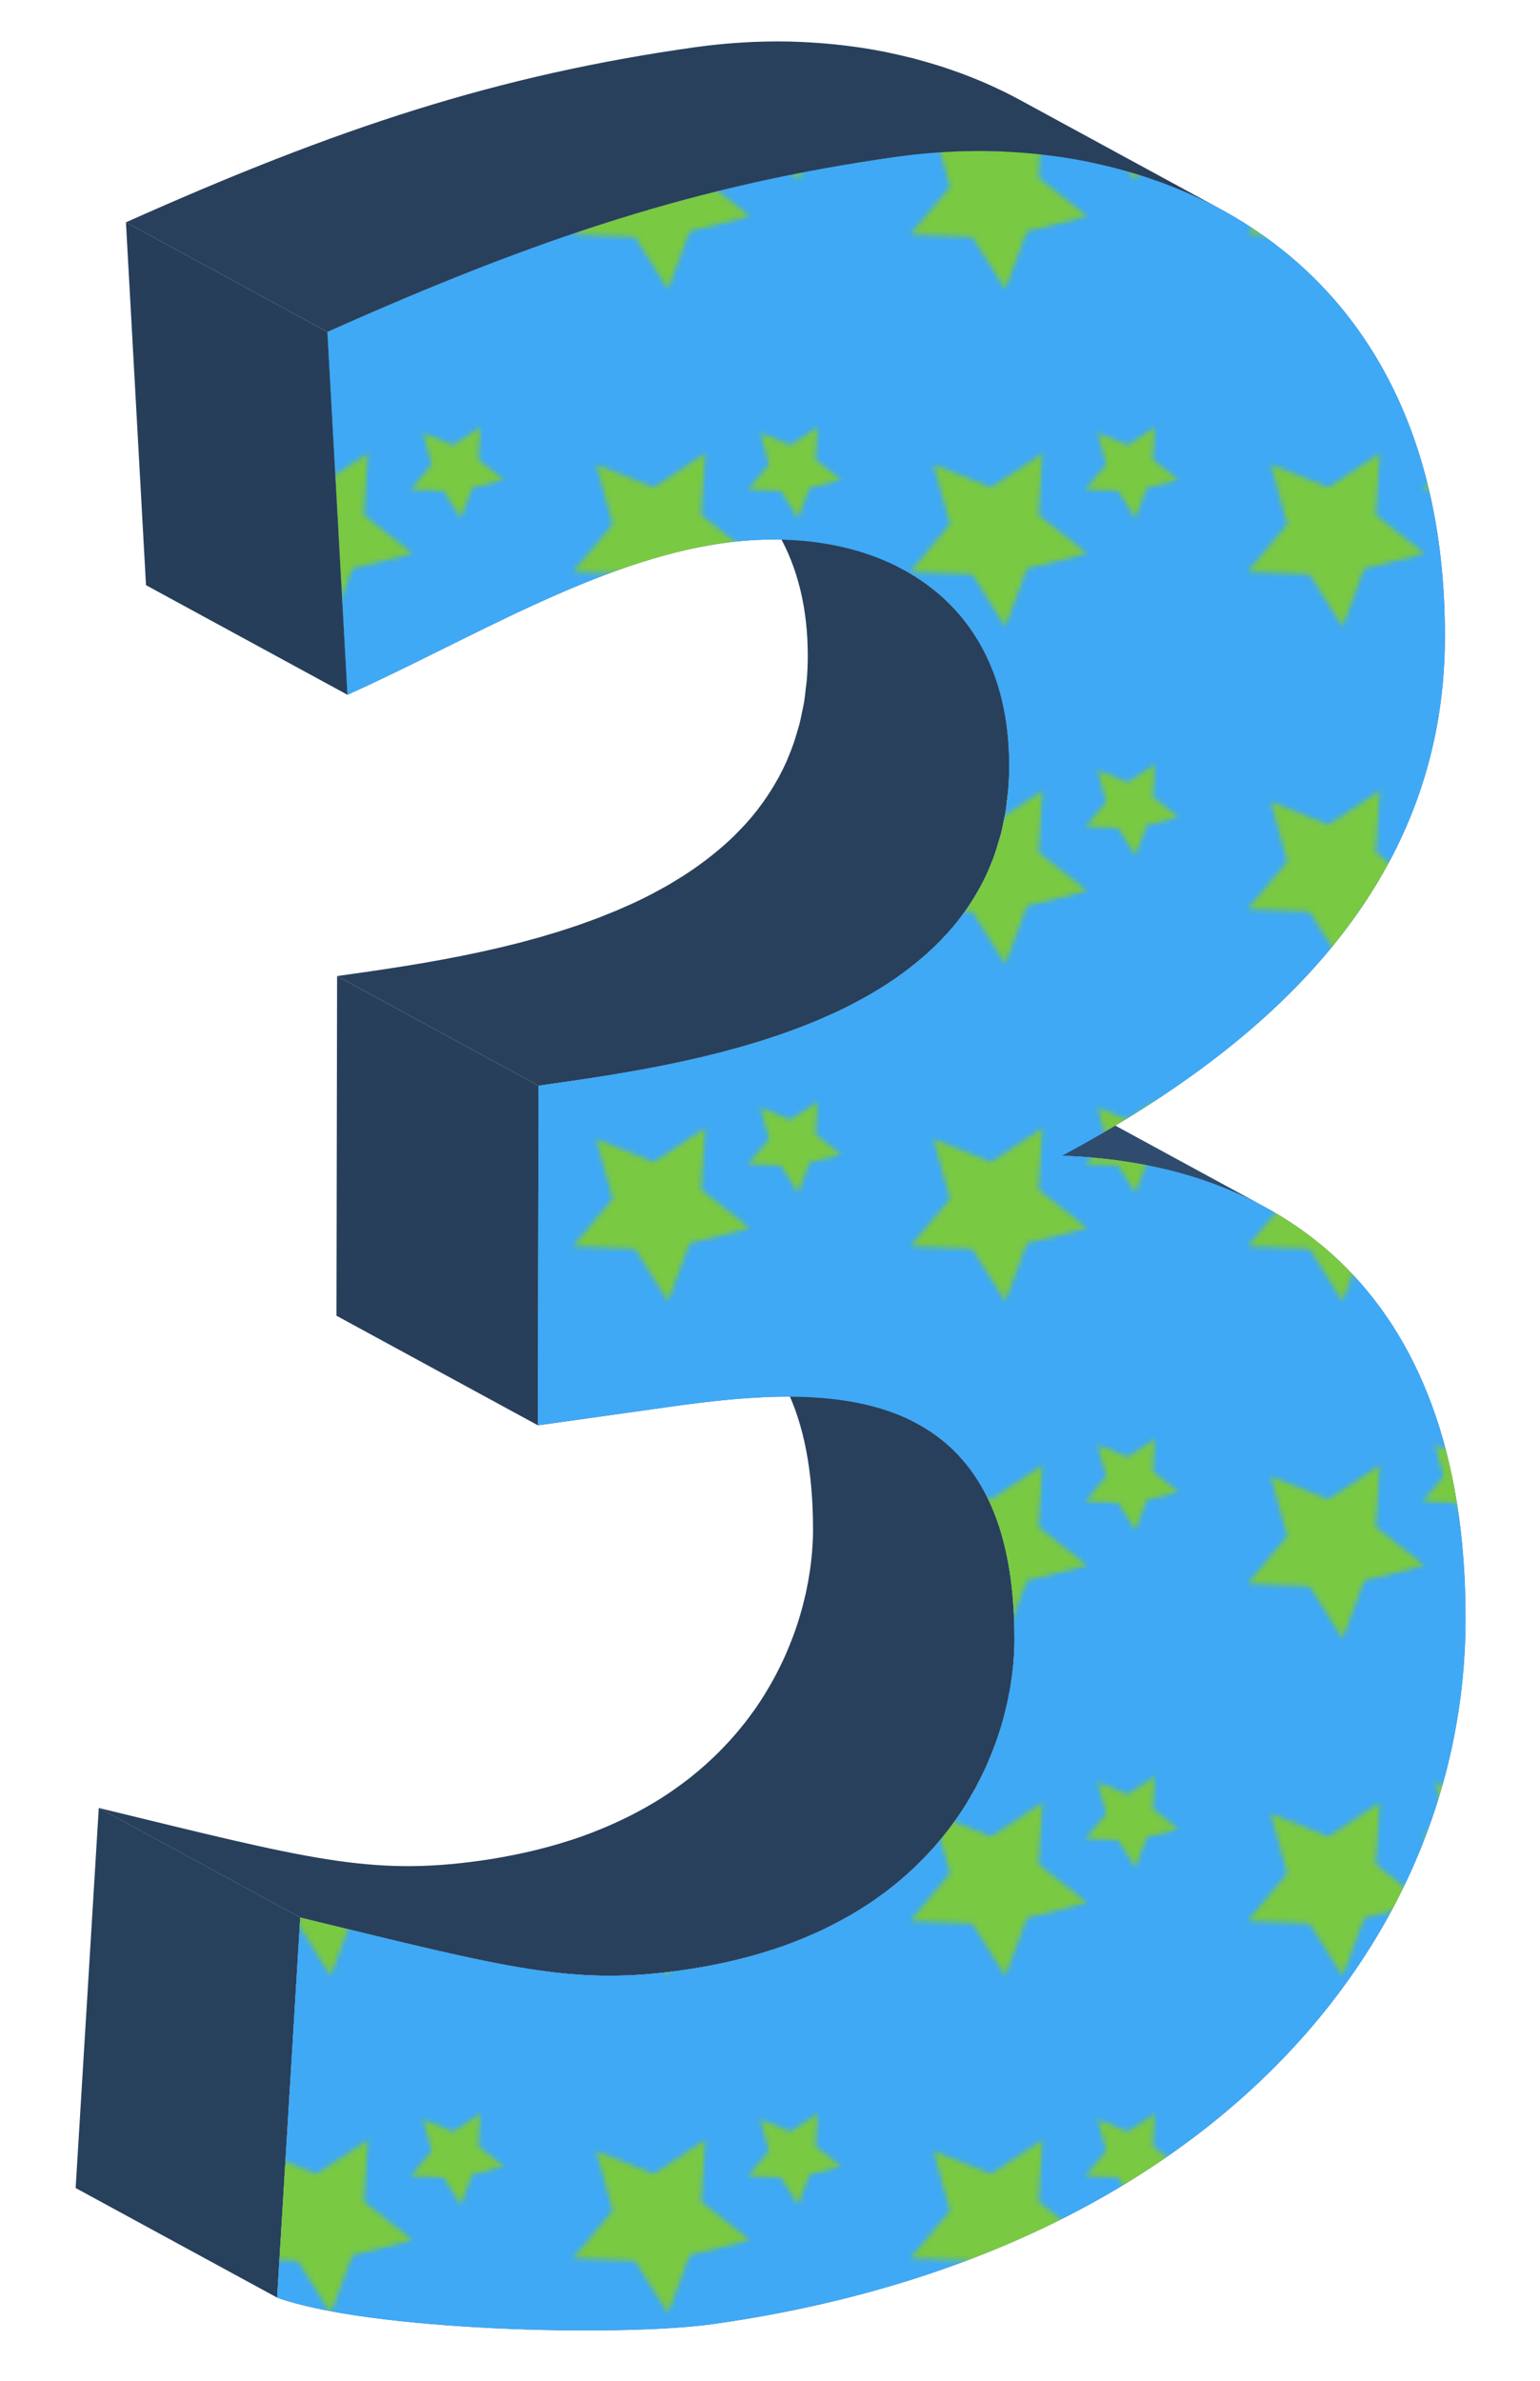
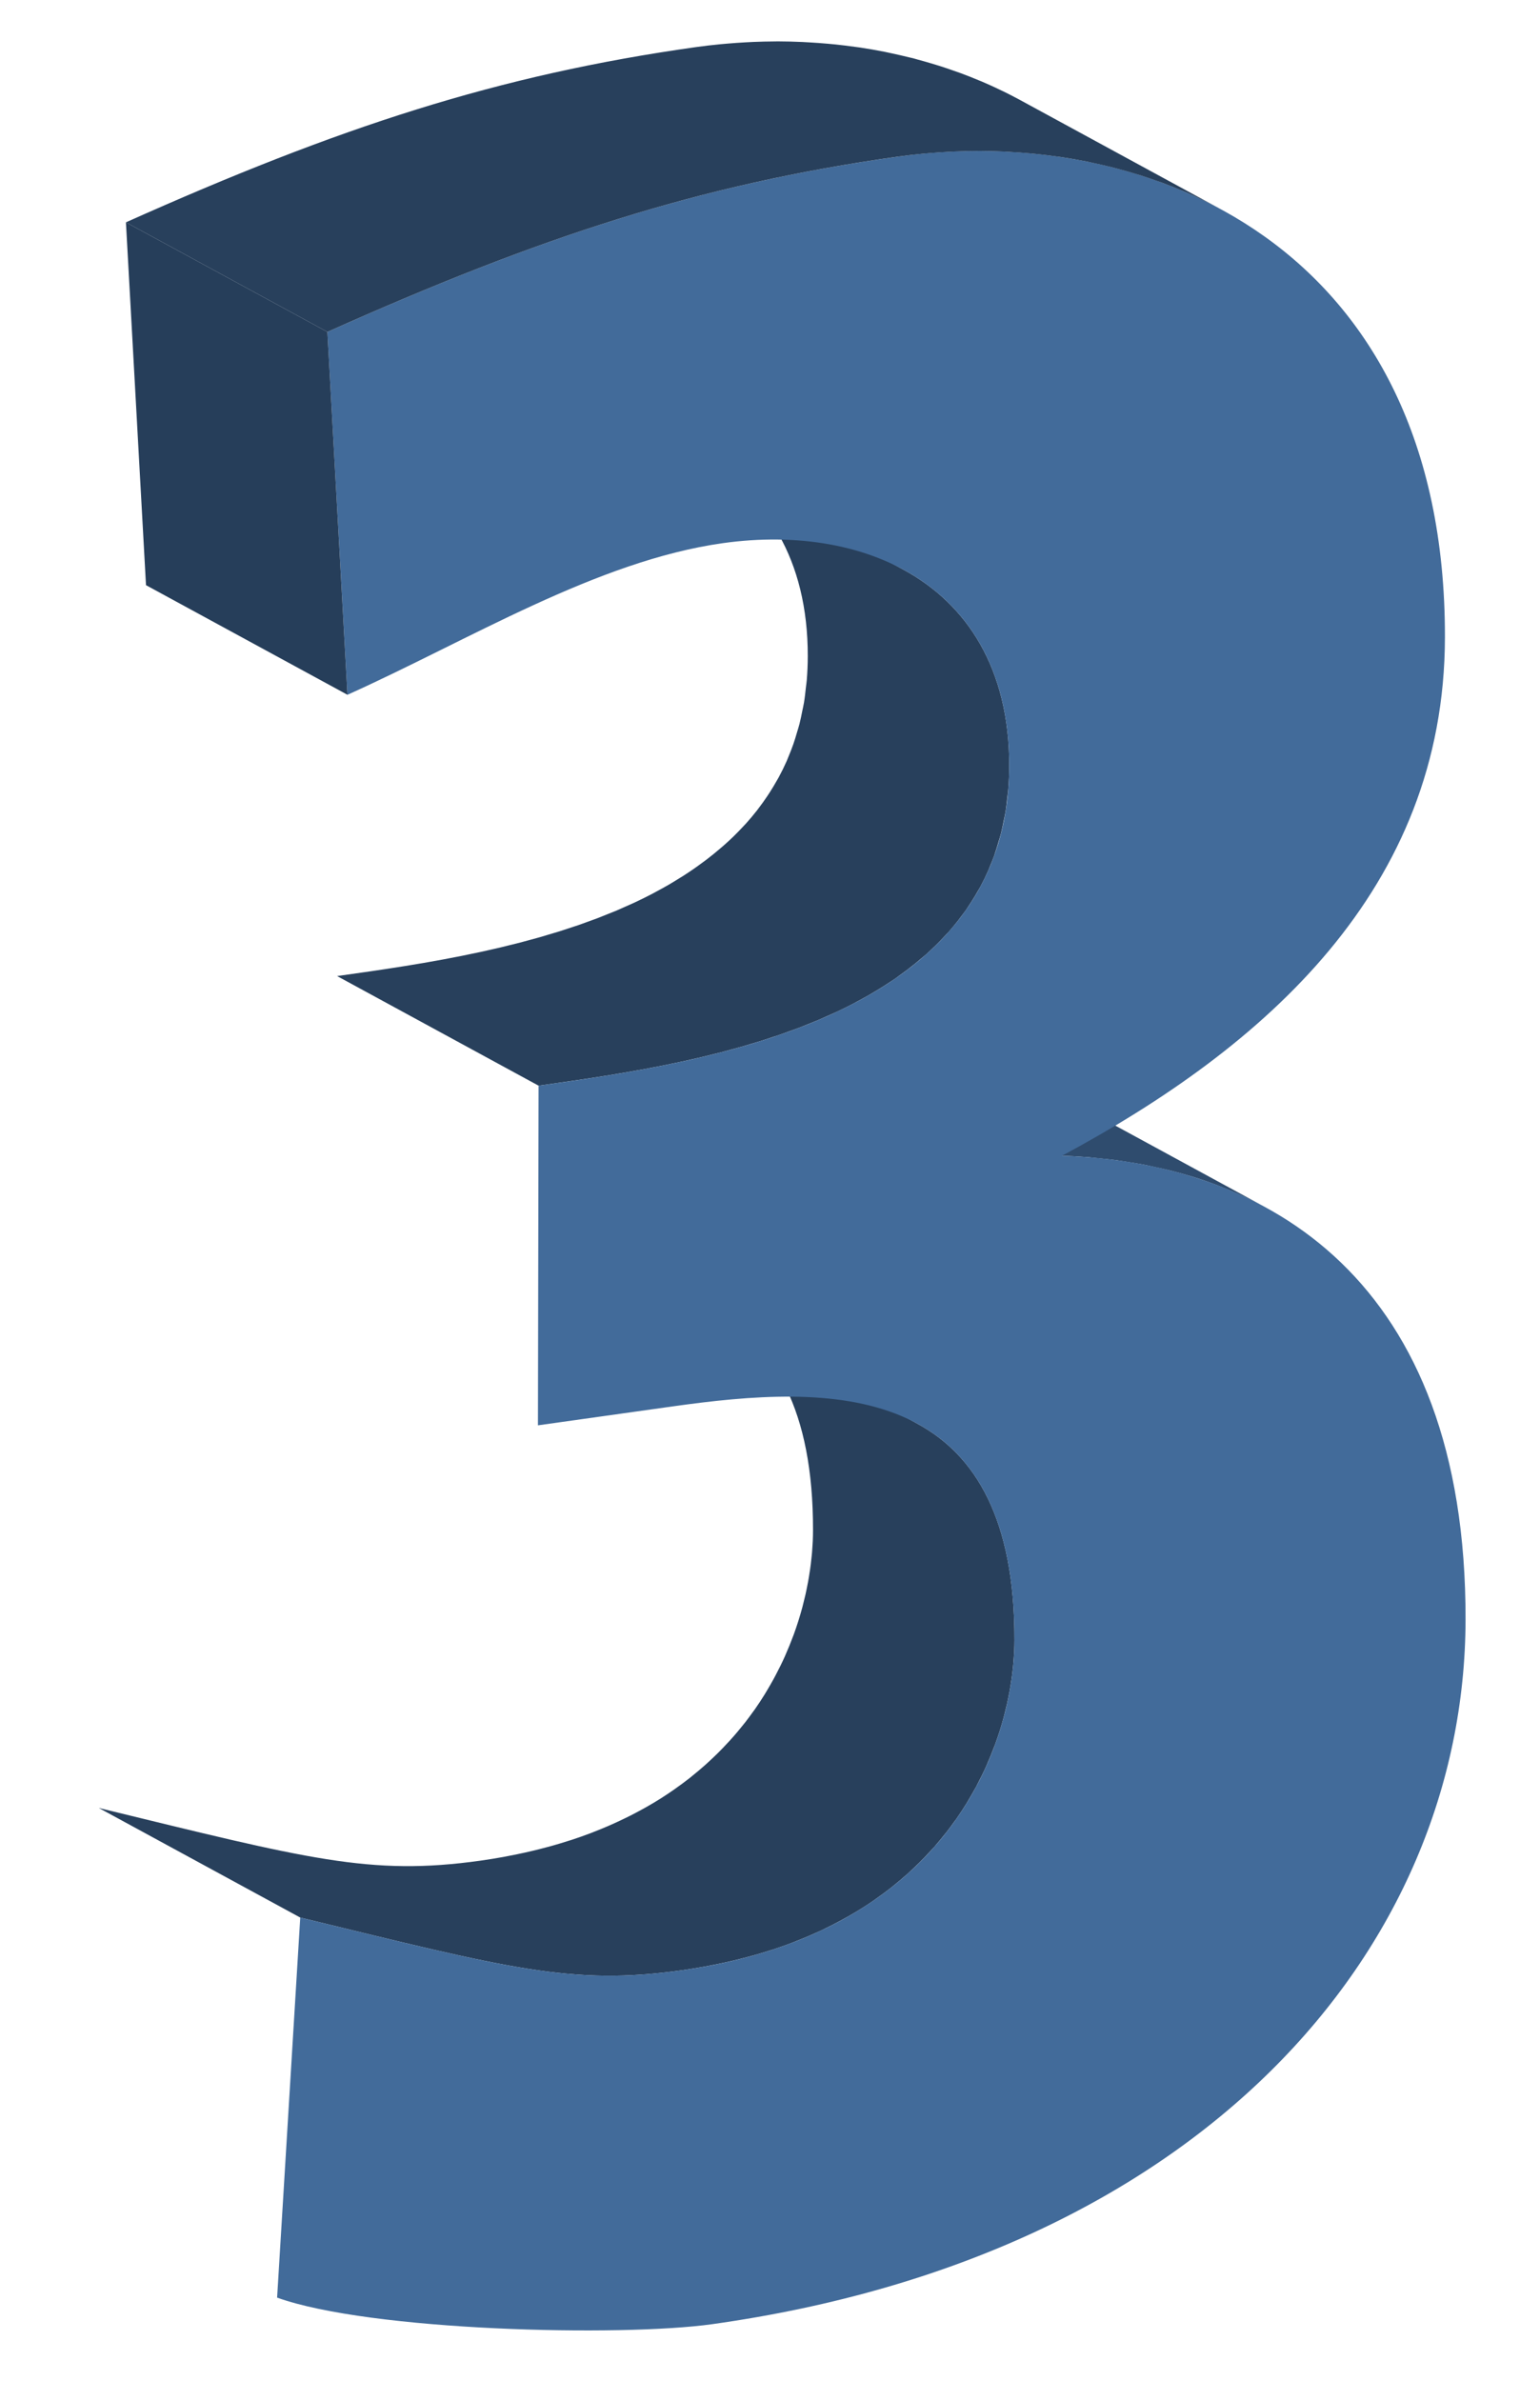
<svg xmlns="http://www.w3.org/2000/svg" version="1.1" id="Layer_1" x="0px" y="0px" width="310.484px" height="480px" viewBox="0 0 310.484 480" enable-background="new 0 0 310.484 480" xml:space="preserve">
  <pattern x="-164.101" width="68" height="68" patternUnits="userSpaceOnUse" id="New_Pattern_Swatch_3" viewBox="0 -68 68 68" overflow="visible">
    <g>
      <polygon fill="none" points="0,0 68,0 68,-68 0,-68   " />
      <polygon fill="#3FA9F5" points="68,0 0,0 0,-68 68,-68   " />
      <polygon fill="#7AC943" points="34.316,-44.658 33.473,-32.176 43.278,-24.405 31.146,-21.35 26.785,-9.624 20.13,-20.219     7.63,-20.742 15.649,-30.345 12.285,-42.395 23.896,-37.735   " />
      <polygon fill="#7AC943" points="56.981,-49.916 56.538,-43.342 61.702,-39.249 55.312,-37.64 53.015,-31.464 49.51,-37.043     42.927,-37.319 47.15,-42.377 45.378,-48.724 51.493,-46.27   " />
    </g>
  </pattern>
  <g>
    <g enable-background="new    ">
      <path fill="#2F4C6E" d="M221.442,233.506c1.225,0.12,2.451,0.236,3.668,0.4c0.714,0.096,1.419,0.226,2.127,0.335    c1.104,0.173,2.206,0.336,3.299,0.544c0.743,0.143,1.478,0.317,2.218,0.477c1.047,0.225,2.098,0.448,3.136,0.709    c1.424,0.358,2.84,0.743,4.239,1.169c0.111,0.035,0.225,0.062,0.334,0.096c1.531,0.474,3.044,0.999,4.542,1.558    c0.47,0.176,0.933,0.369,1.399,0.551c1.05,0.415,2.092,0.847,3.122,1.305c0.511,0.226,1.02,0.458,1.526,0.695    c1.345,0.632,2.682,1.282,3.99,1.992c-13.541-7.364-27.078-14.729-40.619-22.093c-0.932-0.508-1.87-0.993-2.821-1.459    c-0.383-0.188-0.78-0.352-1.166-0.532c-0.507-0.241-1.016-0.472-1.527-0.701c-1.035-0.458-2.082-0.893-3.136-1.309    c-0.46-0.18-0.917-0.368-1.379-0.542c-1.504-0.561-3.021-1.089-4.559-1.564c-0.075-0.022-0.152-0.042-0.228-0.064    c-1.26-0.386-2.526-0.749-3.804-1.079c-0.183-0.046-0.371-0.079-0.554-0.126c-1.013-0.254-2.035-0.469-3.06-0.689    c-0.762-0.164-1.516-0.344-2.28-0.491c-1.081-0.205-2.17-0.369-3.26-0.538c-0.721-0.113-1.438-0.245-2.161-0.341    c-1.212-0.163-2.431-0.281-3.649-0.399c-0.611-0.061-1.217-0.143-1.828-0.193c-1.832-0.147-3.672-0.255-5.515-0.313l40.619,22.096    c1.843,0.059,3.681,0.164,5.515,0.313C220.238,233.363,220.839,233.447,221.442,233.506z" />
      <g>
-         <polygon fill="#27405C" points="55.868,463.197 15.25,441.104 19.916,364.48 60.533,386.576    " />
-       </g>
+         </g>
      <path fill="#28405C" d="M199.048,355.566c0.522-1.185,1.001-2.364,1.438-3.539c0.039-0.105,0.092-0.212,0.129-0.316    c0.021-0.058,0.039-0.115,0.06-0.173c0.316-0.876,0.614-1.746,0.887-2.611c0.017-0.048,0.032-0.095,0.047-0.141    c0.274-0.873,0.525-1.739,0.755-2.6c0.082-0.3,0.149-0.595,0.226-0.893c0.148-0.579,0.292-1.159,0.421-1.731    c0.077-0.34,0.146-0.675,0.216-1.011c0.108-0.523,0.216-1.046,0.31-1.564c0.063-0.343,0.123-0.685,0.179-1.024    c0.083-0.503,0.16-1.003,0.229-1.497c0.05-0.331,0.095-0.659,0.135-0.985c0.063-0.499,0.117-0.991,0.165-1.482    c0.03-0.305,0.063-0.611,0.087-0.91c0.045-0.526,0.076-1.037,0.104-1.547c0.016-0.247,0.035-0.498,0.045-0.74    c0.032-0.744,0.053-1.474,0.053-2.182c0.045-24.399-7.896-37.249-19.537-43.581l-40.618-22.097    c11.642,6.333,19.583,19.184,19.537,43.581c0,0.707-0.021,1.437-0.052,2.18c-0.011,0.247-0.03,0.503-0.045,0.753    c-0.027,0.505-0.059,1.014-0.104,1.533c-0.025,0.304-0.061,0.618-0.092,0.927c-0.048,0.482-0.101,0.966-0.16,1.459    c-0.042,0.332-0.09,0.671-0.138,1.008c-0.067,0.487-0.144,0.981-0.228,1.479c-0.056,0.343-0.115,0.687-0.18,1.034    c-0.096,0.517-0.199,1.038-0.309,1.562c-0.07,0.334-0.138,0.669-0.214,1.007c-0.132,0.581-0.277,1.168-0.429,1.757    c-0.073,0.289-0.139,0.574-0.217,0.865c-0.476,1.763-1.038,3.555-1.693,5.363c-0.057,0.154-0.123,0.312-0.179,0.466    c-0.441,1.187-0.925,2.378-1.451,3.571c-0.077,0.174-0.146,0.347-0.223,0.519c-0.557,1.239-1.171,2.479-1.825,3.716    c-0.151,0.287-0.305,0.574-0.461,0.86c-0.4,0.73-0.822,1.458-1.257,2.184c-0.167,0.276-0.323,0.554-0.497,0.829    c-0.607,0.982-1.244,1.959-1.923,2.928c-0.142,0.205-0.299,0.407-0.445,0.61c-0.494,0.689-0.999,1.377-1.528,2.058    c-0.249,0.32-0.513,0.637-0.773,0.955c-0.458,0.568-0.924,1.133-1.409,1.691c-0.294,0.34-0.599,0.675-0.901,1.012    c-0.473,0.521-0.958,1.041-1.455,1.556c-0.329,0.339-0.662,0.679-1.002,1.016c-0.521,0.516-1.058,1.024-1.604,1.53    c-0.331,0.305-0.658,0.611-0.996,0.912c-0.818,0.725-1.666,1.439-2.539,2.14c-0.158,0.128-0.306,0.26-0.466,0.387    c-1.036,0.814-2.115,1.608-3.228,2.387c-0.853,0.595-1.723,1.183-2.626,1.754c-0.022,0.014-0.043,0.029-0.067,0.045    c-0.952,0.601-1.939,1.183-2.945,1.756c-0.31,0.176-0.63,0.343-0.943,0.517c-0.715,0.393-1.44,0.78-2.184,1.157    c-0.382,0.193-0.771,0.385-1.163,0.574c-0.722,0.352-1.456,0.694-2.204,1.033c-0.392,0.175-0.783,0.354-1.184,0.526    c-0.886,0.383-1.796,0.752-2.718,1.111c-0.27,0.105-0.529,0.216-0.801,0.319c-1.208,0.46-2.448,0.898-3.718,1.316    c-0.278,0.091-0.569,0.175-0.851,0.264c-1.001,0.32-2.017,0.63-3.057,0.924c-0.439,0.124-0.888,0.24-1.334,0.36    c-0.922,0.247-1.859,0.484-2.813,0.71c-0.484,0.115-0.968,0.228-1.46,0.337c-0.998,0.222-2.016,0.429-3.045,0.627    c-0.445,0.088-0.883,0.178-1.334,0.26c-1.485,0.268-2.992,0.517-4.542,0.733c-22.312,3.137-34.85-0.368-76.987-10.618    l40.618,22.096c42.138,10.249,54.675,13.756,76.987,10.619c1.544-0.218,3.046-0.465,4.523-0.731    c0.479-0.087,0.941-0.183,1.412-0.272c0.999-0.193,1.985-0.396,2.955-0.609c0.515-0.115,1.025-0.233,1.531-0.354    c0.926-0.219,1.833-0.449,2.729-0.689c0.47-0.125,0.943-0.248,1.405-0.38c1.007-0.285,1.992-0.584,2.965-0.894    c0.308-0.098,0.626-0.19,0.93-0.289c1.264-0.418,2.492-0.853,3.695-1.309c0.291-0.11,0.568-0.229,0.855-0.342    c0.904-0.354,1.794-0.713,2.663-1.087c0.408-0.179,0.81-0.361,1.213-0.541c0.407-0.186,0.826-0.36,1.228-0.548    c0.321-0.152,0.628-0.314,0.944-0.469c0.398-0.193,0.796-0.388,1.185-0.587c0.735-0.374,1.451-0.757,2.16-1.145    c0.32-0.177,0.647-0.349,0.963-0.528c1.004-0.57,1.988-1.153,2.94-1.754c0.02-0.012,0.036-0.023,0.059-0.036    c0.815-0.519,1.614-1.044,2.392-1.582c0.085-0.059,0.16-0.121,0.245-0.182c1.114-0.775,2.193-1.569,3.227-2.385    c0.159-0.126,0.305-0.256,0.463-0.381c0.874-0.704,1.721-1.415,2.54-2.143c0.104-0.093,0.22-0.182,0.325-0.275    c0.233-0.208,0.441-0.429,0.672-0.639c0.55-0.509,1.091-1.02,1.614-1.54c0.334-0.331,0.662-0.663,0.985-0.997    c0.497-0.517,0.985-1.037,1.458-1.561c0.178-0.196,0.372-0.389,0.547-0.586c0.126-0.142,0.236-0.287,0.361-0.433    c0.488-0.562,0.958-1.129,1.418-1.7c0.253-0.313,0.512-0.622,0.758-0.938c0.525-0.675,1.025-1.355,1.514-2.039    c0.132-0.185,0.282-0.367,0.41-0.552c0.021-0.029,0.039-0.058,0.059-0.087c0.677-0.97,1.313-1.947,1.923-2.929    c0.166-0.27,0.321-0.542,0.483-0.812c0.438-0.729,0.858-1.458,1.26-2.188c0.088-0.162,0.191-0.322,0.278-0.484    c0.07-0.13,0.122-0.261,0.191-0.391c0.651-1.232,1.263-2.467,1.816-3.7C198.896,355.927,198.971,355.748,199.048,355.566z" />
      <path fill="#28405C" d="M200.463,172.458c0.045-0.125,0.077-0.263,0.12-0.39c0.264-0.744,0.483-1.517,0.71-2.287    c0.175-0.588,0.365-1.162,0.52-1.765c0.21-0.824,0.374-1.683,0.546-2.535c0.117-0.586,0.258-1.155,0.355-1.754    c0.16-0.967,0.264-1.975,0.376-2.978c0.056-0.523,0.143-1.026,0.184-1.559c0.128-1.554,0.196-3.148,0.201-4.789    c0.036-19.623-8.529-32.592-21.278-39.528c-13.541-7.365-27.078-14.732-40.62-22.096c12.75,6.937,21.316,19.905,21.28,39.528    c-0.003,1.643-0.074,3.239-0.2,4.794c-0.042,0.505-0.121,0.979-0.176,1.476c-0.113,1.032-0.221,2.067-0.385,3.063    c-0.096,0.577-0.231,1.125-0.344,1.689c-0.175,0.876-0.345,1.756-0.562,2.602c-0.148,0.584-0.334,1.145-0.502,1.716    c-0.232,0.787-0.458,1.577-0.727,2.335c-0.32,0.916-0.674,1.808-1.044,2.687c-0.104,0.243-0.191,0.501-0.299,0.741    c-0.501,1.131-1.042,2.231-1.622,3.301c-0.106,0.198-0.225,0.388-0.334,0.583c-0.466,0.833-0.958,1.649-1.469,2.447    c-0.186,0.289-0.374,0.576-0.567,0.86c-0.522,0.776-1.064,1.535-1.631,2.276c-0.137,0.181-0.268,0.369-0.409,0.546    c-0.699,0.895-1.432,1.761-2.19,2.605c-0.242,0.268-0.497,0.523-0.741,0.787c-0.566,0.604-1.14,1.199-1.735,1.779    c-0.303,0.295-0.612,0.586-0.924,0.875c-0.514,0.477-1.04,0.943-1.572,1.402c-0.517,0.448-1.044,0.888-1.578,1.319    c-0.489,0.396-0.982,0.783-1.483,1.166c-0.552,0.417-1.112,0.829-1.679,1.232c-0.561,0.398-1.122,0.794-1.697,1.176    c-0.388,0.261-0.781,0.519-1.174,0.773c-0.667,0.424-1.342,0.839-2.024,1.247c-0.381,0.228-0.76,0.459-1.146,0.682    c-0.795,0.456-1.604,0.898-2.419,1.332c-0.28,0.151-0.557,0.308-0.839,0.454c-1.104,0.573-2.221,1.125-3.355,1.657    c-0.616,0.289-1.244,0.557-1.869,0.835c-0.612,0.273-1.22,0.555-1.841,0.817c-0.645,0.272-1.301,0.526-1.952,0.787    c-0.613,0.246-1.22,0.5-1.839,0.736c-0.675,0.258-1.36,0.496-2.041,0.743c-0.606,0.219-1.208,0.447-1.817,0.658    c-0.693,0.238-1.392,0.459-2.089,0.689c-0.607,0.198-1.211,0.406-1.821,0.597c-0.714,0.225-1.433,0.43-2.151,0.642    c-0.596,0.177-1.19,0.364-1.788,0.534c-0.746,0.213-1.494,0.409-2.241,0.611c-0.573,0.153-1.144,0.317-1.718,0.464    c-0.762,0.199-1.523,0.381-2.286,0.569c-0.558,0.136-1.117,0.282-1.673,0.415c-0.776,0.183-1.548,0.351-2.321,0.527    c-0.541,0.12-1.083,0.249-1.622,0.367c-0.829,0.181-1.65,0.347-2.473,0.515c-0.477,0.1-0.956,0.204-1.431,0.299    c-0.894,0.178-1.778,0.345-2.664,0.512c-0.397,0.077-0.8,0.157-1.196,0.229c-0.919,0.171-1.825,0.328-2.731,0.488    c-0.354,0.063-0.714,0.128-1.066,0.189c-0.956,0.165-1.896,0.319-2.835,0.472c-0.292,0.048-0.589,0.099-0.878,0.146    c-0.887,0.142-1.753,0.276-2.621,0.41c-0.333,0.053-0.675,0.108-1.005,0.157c-0.873,0.134-1.724,0.26-2.574,0.385    c-0.306,0.045-0.624,0.094-0.926,0.137c-2.293,0.334-4.499,0.646-6.595,0.94l40.618,22.096c2.865-0.402,5.946-0.837,9.164-1.322    c0.308-0.047,0.606-0.089,0.917-0.138c0.96-0.146,1.942-0.3,2.927-0.458c0.229-0.037,0.45-0.068,0.679-0.106    c0.833-0.134,1.685-0.278,2.531-0.421c0.399-0.066,0.789-0.129,1.19-0.198c0.722-0.124,1.458-0.258,2.189-0.39    c0.54-0.096,1.069-0.186,1.612-0.285c0.731-0.136,1.469-0.282,2.207-0.425c0.55-0.106,1.096-0.207,1.65-0.316    c0.696-0.139,1.399-0.292,2.099-0.439c0.607-0.125,1.211-0.247,1.821-0.379c0.657-0.143,1.318-0.299,1.98-0.449    c0.654-0.148,1.307-0.289,1.963-0.445c0.651-0.153,1.302-0.322,1.953-0.484c0.668-0.165,1.338-0.323,2.008-0.497    c0.631-0.164,1.262-0.343,1.892-0.515c0.691-0.187,1.384-0.368,2.072-0.564c0.615-0.174,1.226-0.365,1.839-0.546    c0.702-0.209,1.405-0.411,2.104-0.63c0.609-0.191,1.214-0.4,1.82-0.598c0.699-0.229,1.398-0.449,2.091-0.689    c0.6-0.207,1.195-0.432,1.792-0.647c0.69-0.25,1.384-0.492,2.069-0.753c0.59-0.224,1.17-0.468,1.756-0.703    c0.681-0.273,1.366-0.538,2.037-0.821c0.577-0.244,1.139-0.506,1.707-0.757c0.671-0.299,1.347-0.588,2.01-0.897    c0.037-0.018,0.078-0.035,0.115-0.053c1.09-0.513,2.165-1.047,3.228-1.598c0.281-0.147,0.557-0.304,0.837-0.454    c0.817-0.435,1.629-0.877,2.427-1.336c0.382-0.219,0.754-0.448,1.13-0.672c0.688-0.41,1.366-0.827,2.034-1.254    c0.397-0.254,0.788-0.512,1.179-0.772c0.289-0.193,0.586-0.376,0.872-0.571c0.278-0.193,0.539-0.403,0.815-0.6    c0.569-0.405,1.134-0.816,1.687-1.237c0.501-0.381,0.992-0.768,1.479-1.161c0.537-0.435,1.066-0.878,1.587-1.329    c0.25-0.214,0.516-0.416,0.759-0.635c0.274-0.244,0.53-0.505,0.799-0.755c0.314-0.293,0.629-0.587,0.938-0.888    c0.588-0.57,1.156-1.161,1.716-1.757c0.253-0.27,0.512-0.533,0.759-0.806c0.077-0.087,0.164-0.169,0.24-0.256    c0.672-0.759,1.319-1.542,1.946-2.343c0.141-0.177,0.271-0.367,0.41-0.549c0.384-0.505,0.772-1.004,1.139-1.524    c0.17-0.246,0.326-0.505,0.495-0.755c0.19-0.282,0.378-0.568,0.563-0.853c0.516-0.804,1.007-1.622,1.476-2.46    c0.108-0.191,0.223-0.373,0.325-0.564c0.034-0.064,0.073-0.124,0.106-0.188c0.543-1.011,1.046-2.052,1.518-3.119    c0.108-0.242,0.195-0.498,0.3-0.743C199.855,174.003,200.18,173.247,200.463,172.458z" />
      <g>
-         <polygon fill="#273F5A" points="108.455,287.346 67.836,265.25 67.963,196.78 108.582,218.875    " />
-       </g>
+         </g>
      <path fill="#426B9A" d="M214.117,233.001c40.813-21.909,77.105-53.704,77.199-104.484c0.147-79.362-60.429-103.95-110.263-96.945    c-40.083,5.633-72.155,16.163-115.046,35.344l4.046,73.152c24.41-10.962,50.227-26.991,75.664-30.565    c29.964-4.211,57.823,9.542,57.758,44.9c-0.096,51.151-61.433,59.771-94.893,64.474l-0.126,68.47l27.179-3.819    c31.36-4.408,68.995-5.94,68.896,47.093c-0.039,21.06-13.352,59.036-67.01,66.576c-22.312,3.137-34.849-0.37-76.987-10.619    l-4.665,76.621c18.796,6.757,69.312,7.942,87.785,5.346c97.937-13.763,151.697-75.104,151.821-142.051    C295.601,258.023,255.585,234.32,214.117,233.001z" />
-       <path fill="url(#New_Pattern_Swatch_3)" d="M214.117,233.001c40.813-21.909,77.105-53.704,77.199-104.484    c0.147-79.362-60.429-103.95-110.263-96.945c-40.083,5.633-72.155,16.163-115.046,35.344l4.046,73.152    c24.41-10.962,50.227-26.991,75.664-30.565c29.964-4.211,57.823,9.542,57.758,44.9c-0.096,51.151-61.433,59.771-94.893,64.474    l-0.126,68.47l27.179-3.819c31.36-4.408,68.995-5.94,68.896,47.093c-0.039,21.06-13.352,59.036-67.01,66.576    c-22.312,3.137-34.849-0.37-76.987-10.619l-4.665,76.621c18.796,6.757,69.312,7.942,87.785,5.346    c97.937-13.763,151.697-75.104,151.821-142.051C295.601,258.023,255.585,234.32,214.117,233.001z" />
      <g>
        <polygon fill="#263E5A" points="70.053,140.067 29.436,117.971 25.39,44.821 66.007,66.915    " />
      </g>
      <path fill="#28405C" d="M187.368,30.876c1.19-0.101,2.386-0.186,3.585-0.25c0.508-0.028,1.017-0.058,1.525-0.079    c1.447-0.059,2.898-0.094,4.351-0.101c0.206,0,0.411-0.008,0.617-0.008c1.651,0.001,3.306,0.046,4.961,0.12    c0.464,0.021,0.93,0.056,1.396,0.082c1.225,0.069,2.451,0.158,3.676,0.266c0.525,0.049,1.051,0.096,1.577,0.15    c1.336,0.139,2.668,0.304,4,0.493c0.332,0.046,0.666,0.082,0.997,0.132c1.643,0.247,3.277,0.534,4.905,0.858    c0.424,0.084,0.845,0.181,1.268,0.271c1.23,0.259,2.455,0.54,3.677,0.842c0.558,0.14,1.114,0.282,1.667,0.432    c0.91,0.242,1.816,0.501,2.719,0.769c0.567,0.17,1.134,0.336,1.698,0.515c0.96,0.305,1.914,0.633,2.865,0.968    c0.492,0.174,0.988,0.338,1.479,0.519c1.243,0.459,2.475,0.95,3.696,1.462c0.185,0.076,0.373,0.146,0.557,0.223    c1.406,0.6,2.795,1.239,4.172,1.911c1.182,0.576,2.353,1.173,3.509,1.801c-13.54-7.367-27.079-14.731-40.618-22.096    c-1.087-0.591-2.188-1.159-3.296-1.703c-0.071-0.035-0.145-0.064-0.216-0.1c-1.374-0.67-2.762-1.309-4.168-1.907    c-0.186-0.08-0.376-0.149-0.563-0.226c-1.222-0.512-2.451-1.002-3.689-1.46c-0.493-0.183-0.988-0.347-1.482-0.521    c-0.951-0.334-1.9-0.662-2.86-0.964c-0.564-0.181-1.132-0.346-1.699-0.515c-0.905-0.27-1.813-0.529-2.726-0.772    c-0.286-0.077-0.567-0.169-0.853-0.244c-0.265-0.067-0.534-0.116-0.799-0.183c-1.227-0.304-2.457-0.586-3.693-0.848    c-0.419-0.086-0.838-0.186-1.259-0.27c-1.628-0.322-3.26-0.609-4.899-0.856c-0.345-0.051-0.689-0.089-1.033-0.138    c-1.318-0.184-2.636-0.348-3.958-0.487c-0.536-0.055-1.072-0.104-1.611-0.151c-1.207-0.107-2.415-0.194-3.627-0.264    c-0.478-0.026-0.957-0.061-1.438-0.082c-1.646-0.073-3.292-0.119-4.935-0.122c-0.233,0-0.463,0.01-0.696,0.01    c-1.427,0.007-2.85,0.042-4.269,0.099c-0.52,0.022-1.039,0.051-1.561,0.08c-1.187,0.064-2.37,0.148-3.55,0.249    c-0.497,0.042-0.991,0.08-1.483,0.129c-1.625,0.158-3.24,0.341-4.844,0.565C100.354,15.108,68.282,25.639,25.39,44.821    l40.617,22.094c42.892-19.181,74.964-29.71,115.046-35.344c1.605-0.226,3.226-0.407,4.851-0.567    C186.391,30.957,186.879,30.918,187.368,30.876z" />
    </g>
  </g>
</svg>